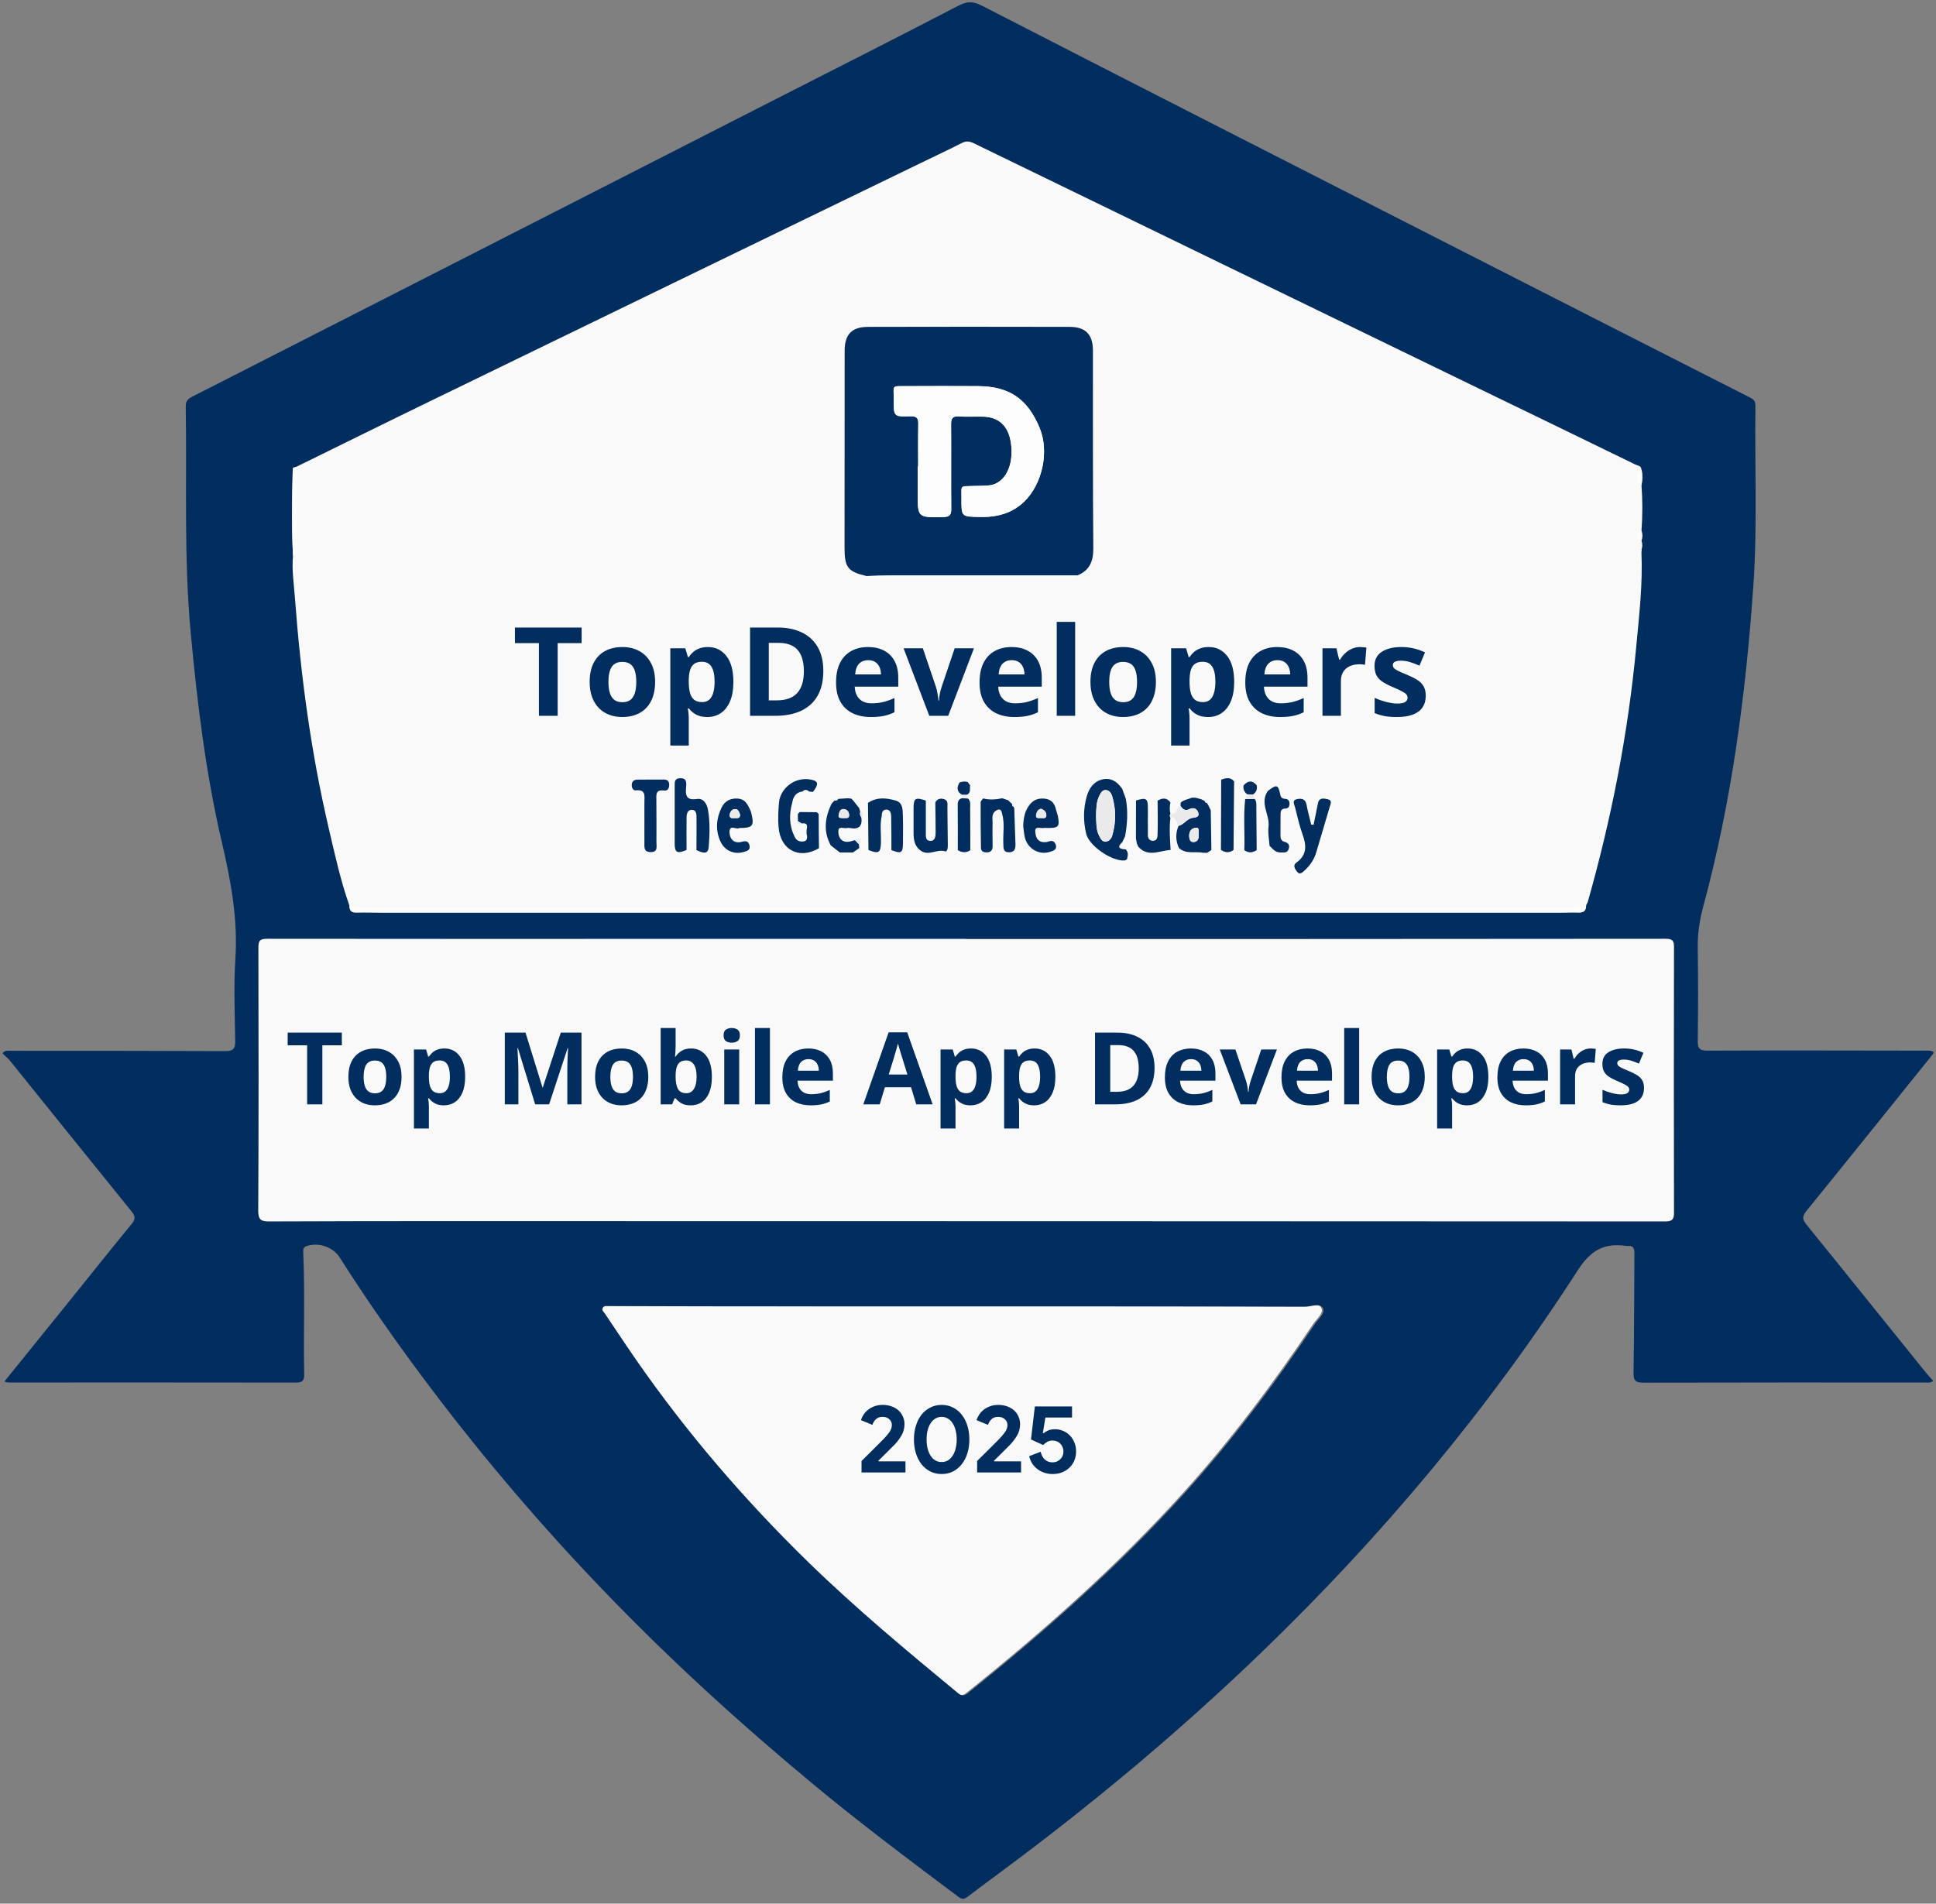
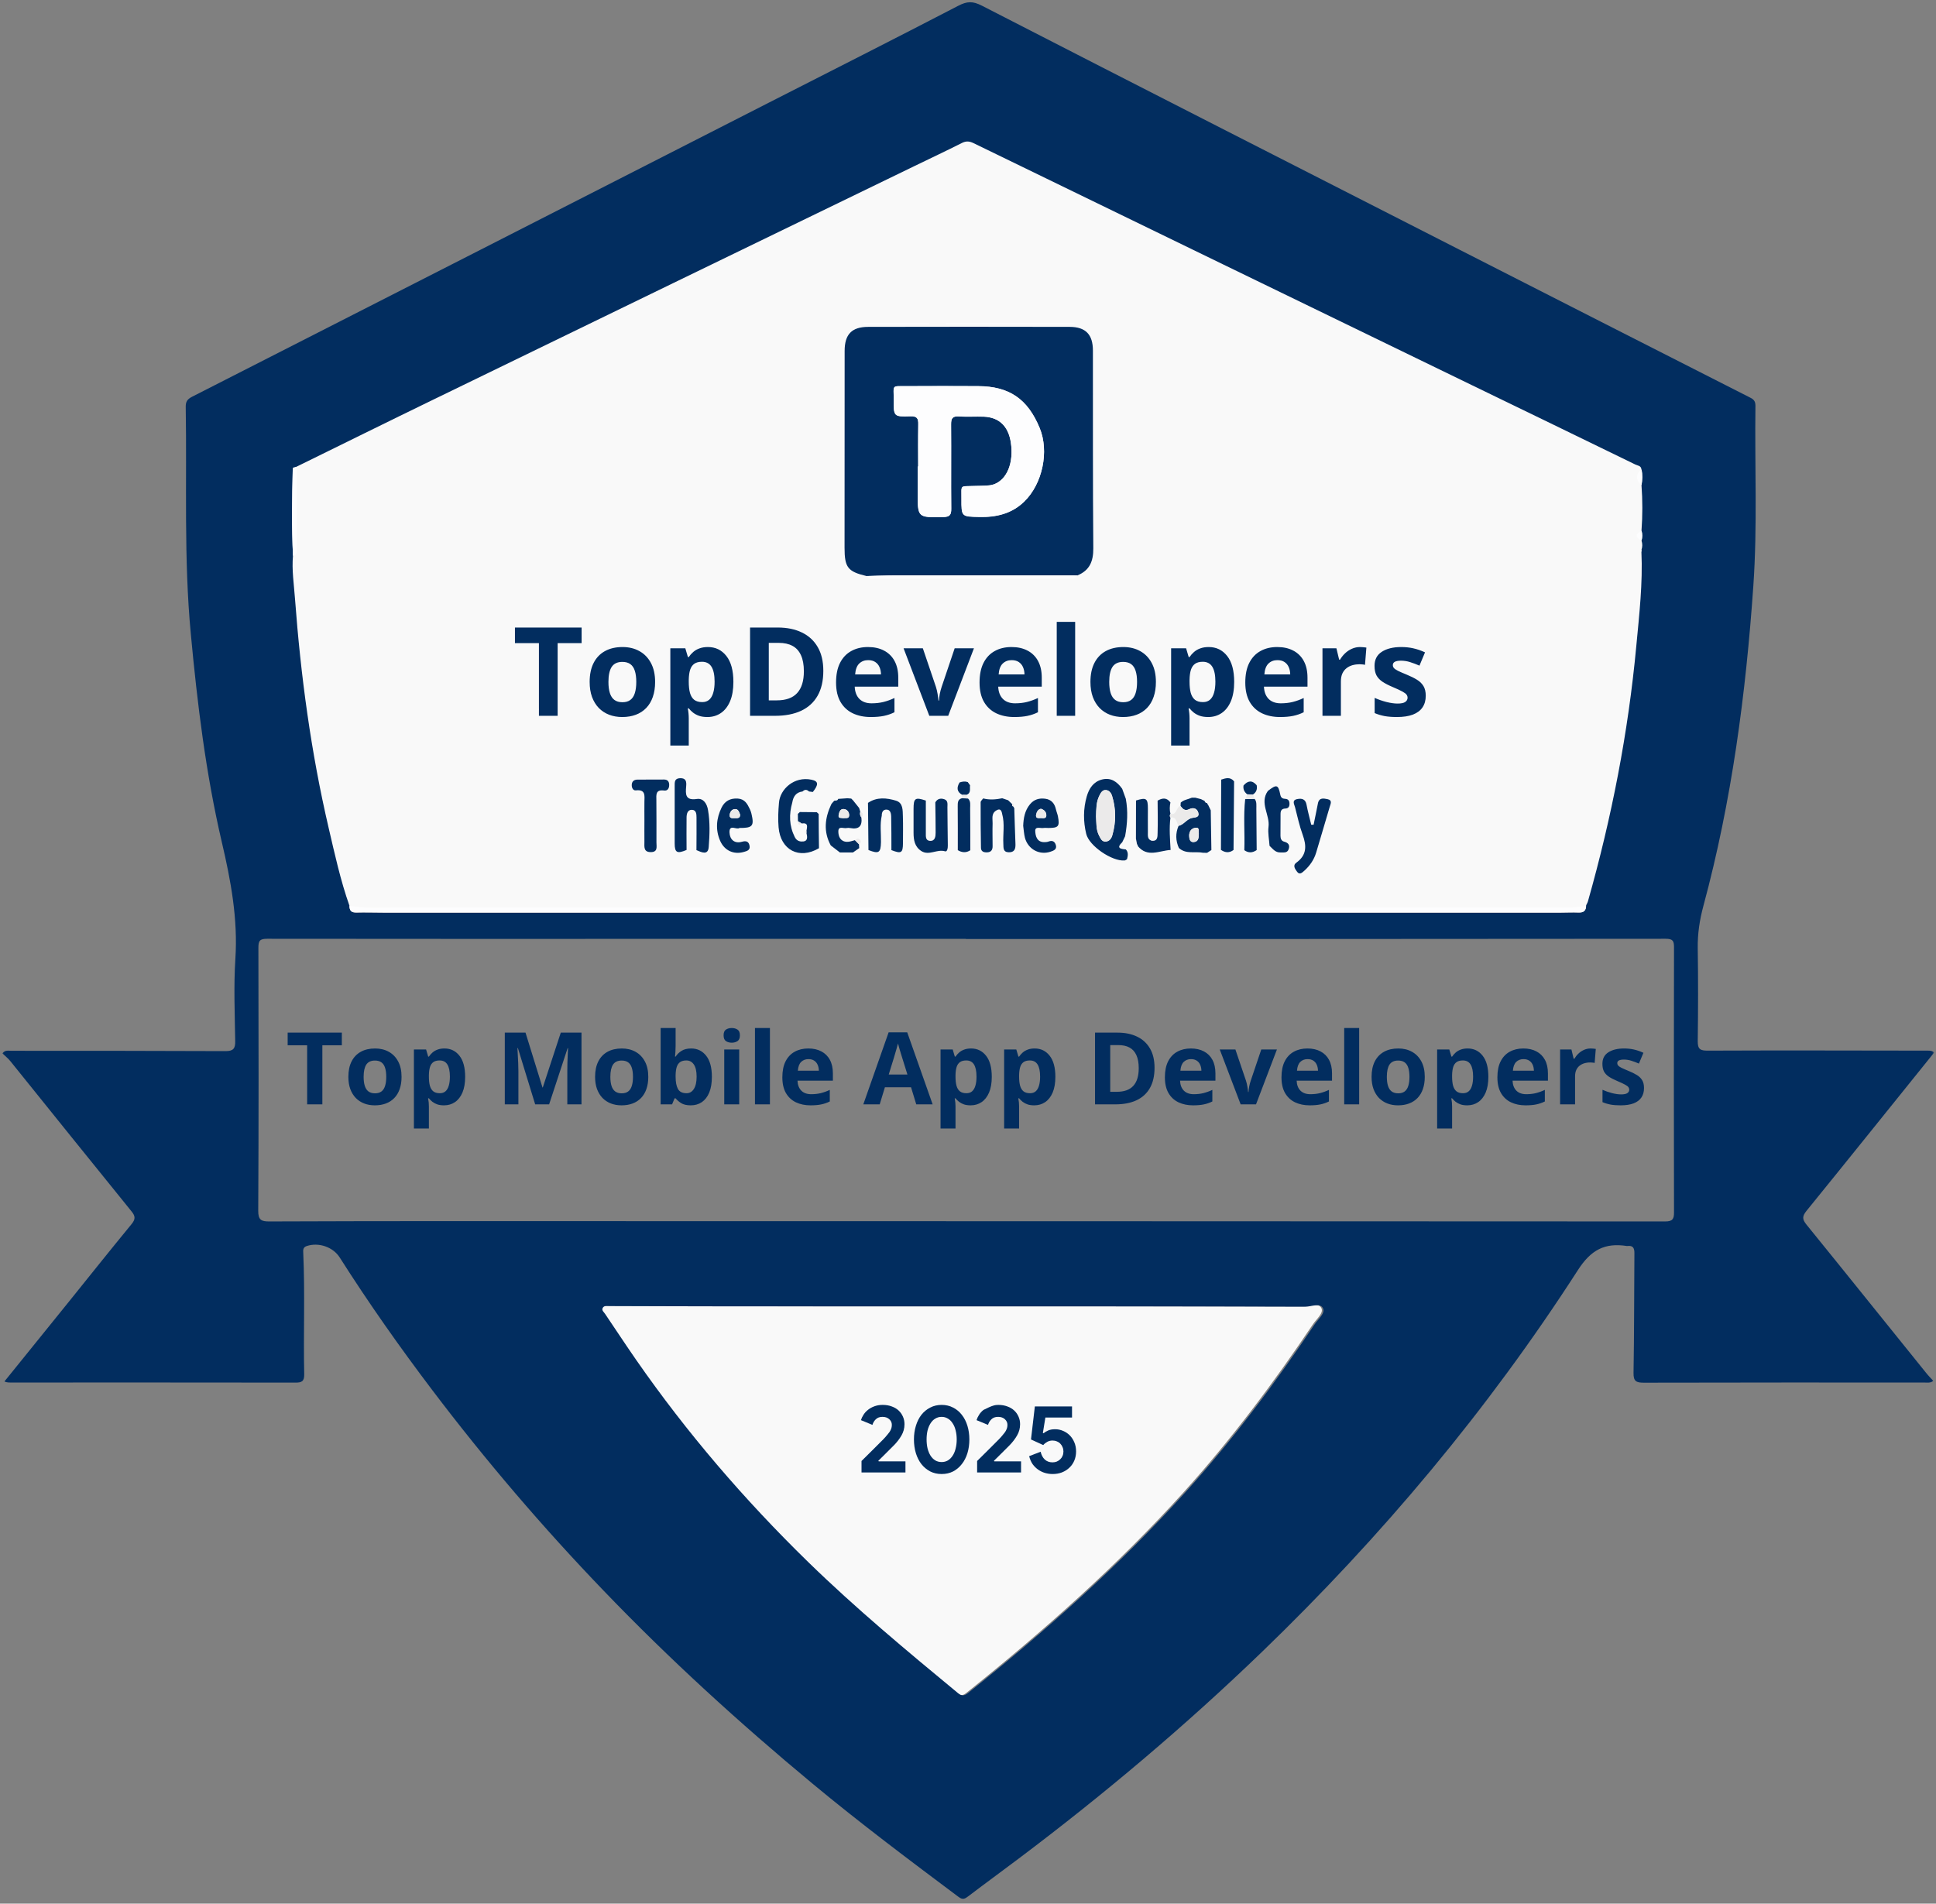
<svg xmlns="http://www.w3.org/2000/svg" width="784" height="771" viewBox="0 0 784 771" fill="none">
  <rect x="0" y="0" width="784" height="771" fill="#808080" stroke="none" />
  <g clip-path="url(#clip0_1126_1050)">
    <g clip-path="url(#clip1_1126_1050)">
      <g clip-path="url(#clip2_1126_1050)">
        <mask id="mask0_1126_1050" style="mask-type:luminance" maskUnits="userSpaceOnUse" x="0" y="-1" width="784" height="772">
          <path d="M783.284 -0.006H0.656V770.099H783.284V-0.006Z" fill="white" />
        </mask>
        <g mask="url(#mask0_1126_1050)">
          <path d="M108.811 188.388L391.29 53.221L672.156 188.388V369.402H103.969L108.811 188.388Z" fill="#F9F9F9" />
-           <path d="M681.545 377.223H100.836V497.747H681.545V377.223Z" fill="#F9F9F9" />
          <path d="M389.796 529.092C435.871 529.092 481.914 529.059 527.989 529.156C530.442 529.156 533.959 527.445 535.12 529.834C536.088 531.801 533.12 534.221 531.731 536.287C515.76 560.098 498.628 583.007 479.397 604.302C452.52 634.084 422.641 660.575 391.377 685.612C389.924 686.774 388.86 686.968 387.343 685.709C366.531 668.576 345.817 651.346 326.522 632.47C300.773 607.336 277.446 580.2 256.924 550.645C252.665 544.514 248.567 538.255 244.374 532.059C243.889 531.317 242.922 530.673 243.405 529.704C243.955 528.606 245.18 528.898 246.18 528.898C262.83 528.962 279.478 529.026 296.128 529.026C327.328 529.123 358.561 529.092 389.796 529.092Z" fill="#F9F9F9" />
          <path d="M783.283 426.261C766.021 447.685 748.855 469.11 731.561 490.406C729.852 492.534 729.755 493.762 731.497 495.923C747.694 515.863 763.73 535.9 779.863 555.872C780.799 557.067 781.863 558.131 782.896 559.261C781.766 560.228 780.411 559.937 779.154 559.937C741.337 559.937 703.522 559.906 665.707 560.003C662.641 560.003 661.448 559.487 661.513 556.034C661.802 539.901 661.738 523.767 661.868 507.667C661.899 505.636 661.415 504.377 659.126 504.635H658.737C649.897 503.28 644.282 506.183 639.023 514.346C602.564 570.972 559.521 622.275 511.057 669.028C480.018 698.971 447.107 726.72 412.646 752.661C405.839 757.792 398.966 762.793 392.19 767.955C390.803 769.019 389.9 769.569 388.222 768.31C368.185 753.306 348.18 738.303 328.918 722.3C299.427 697.81 271.13 672.028 244.543 644.345C219.774 618.591 196.546 591.396 174.978 562.907C161.814 545.515 149.261 527.704 137.583 509.314C134.872 505.022 129.032 503.053 124.192 504.667C122.675 505.183 122.739 506.28 122.804 507.442C123.547 523.833 122.836 540.192 123.192 556.583C123.256 559.454 122.19 560.003 119.61 559.97C81.407 559.906 43.204 559.937 5.002 559.937C3.841 559.937 2.68 560.003 1.809 559.487C10.326 548.935 18.908 538.32 27.459 527.737C36.041 517.088 44.56 506.377 53.239 495.826C54.853 493.859 54.917 492.631 53.272 490.631C36.849 470.4 20.555 450.074 4.196 429.779C3.26 428.617 2.068 427.681 0.969 426.617C2.099 425.164 3.453 425.584 4.647 425.584C33.557 425.584 62.468 425.584 91.378 425.712C94.475 425.712 95.314 424.681 95.249 421.68C95.087 410.581 94.604 399.449 95.314 388.381C96.379 372.152 93.475 356.6 89.797 340.95C83.344 313.267 79.923 285.099 77.278 256.802C74.373 226.15 75.728 195.432 75.212 164.779C75.181 162.651 75.89 161.65 77.795 160.682C155.618 121.06 233.409 81.34 311.202 41.653C336.821 28.586 362.505 15.615 388.027 2.354C391.641 0.482 393.899 0.387 397.675 2.323C462.141 35.459 526.769 68.338 591.333 101.282C630.536 121.254 669.707 141.227 708.941 161.134C710.522 161.94 710.878 162.876 710.878 164.426C710.555 188.657 711.717 212.953 710.039 237.152C707.005 280.968 701.295 324.398 689.808 366.893C688.291 372.506 687.421 378.185 687.518 384.09C687.71 396.609 687.679 409.128 687.518 421.647C687.485 424.97 688.518 425.551 691.711 425.52C721.396 425.39 751.048 425.487 780.733 425.52C781.604 425.52 782.475 425.584 783.282 426.261H783.283ZM118.546 190.205C118.255 201.821 118.092 213.437 118.642 225.053C118.125 230.86 119.03 236.603 119.449 242.347C121.772 273.644 125.934 304.619 133.065 335.207C135.549 345.854 137.872 356.536 141.518 366.86C141.486 368.763 142.293 369.667 144.326 369.602C147.94 369.505 151.521 369.635 155.134 369.635H632.15C634.474 369.635 636.797 369.505 639.12 369.602C641.217 369.699 642.282 368.86 642.282 366.732C642.54 366.149 642.895 365.634 643.057 365.021C652.672 331.11 659.382 296.651 662.641 261.576C663.835 248.896 665.288 236.249 664.707 223.472C664.707 223.213 664.739 222.922 664.739 222.664C665.158 221.464 665.158 220.155 664.739 218.954C665.094 217.633 665.094 216.242 664.739 214.921C665.191 208.788 665.191 202.63 664.739 196.498C665.061 194.367 665.191 192.27 664.707 190.141C664.61 188.56 663.126 188.592 662.19 188.108C640.153 177.364 618.114 166.684 596.077 156.004C528.804 123.35 461.529 90.697 394.256 57.98C392.578 57.174 391.287 57.044 389.578 57.883C383.124 61.142 376.606 64.207 370.089 67.369C305.229 98.817 240.387 130.298 175.559 161.812C157.006 170.813 138.517 179.976 120.03 189.044C119.805 189.108 119.578 189.205 119.352 189.269C118.739 189.269 118.48 189.592 118.546 190.205ZM391.159 380.315V380.251H280.454C223.022 380.251 165.621 380.315 108.189 380.218C105.187 380.218 104.639 381.024 104.639 383.863C104.736 419.356 104.767 454.849 104.575 490.309C104.543 494.084 105.767 494.729 109.123 494.698C135.452 494.568 161.782 494.568 188.111 494.568C350.18 494.6 512.251 494.6 674.323 494.698C677.355 494.698 677.935 493.697 677.904 490.922C677.807 455.172 677.838 419.421 677.904 383.702C677.904 381.154 677.516 380.218 674.548 380.218C580.074 380.315 485.633 380.315 391.159 380.315ZM390.448 529.092H296.782C280.132 529.092 263.482 528.995 246.834 528.963C245.801 528.963 244.607 528.673 244.059 529.77C243.575 530.738 244.543 531.382 245.026 532.124C249.221 538.32 253.319 544.579 257.578 550.71C278.099 580.265 301.427 607.401 327.176 632.535C346.502 651.38 367.217 668.608 387.997 685.774C389.512 687 390.545 686.839 392.029 685.677C423.295 660.64 453.172 634.149 480.049 604.367C499.28 583.072 516.413 560.164 532.385 536.352C533.772 534.287 536.741 531.868 535.773 529.899C534.611 527.512 531.094 529.221 528.643 529.221C482.566 529.06 436.492 529.092 390.448 529.092Z" fill="#022D5F" />
          <path d="M141.548 366.868C147.809 367.997 154.132 367.546 160.423 367.546C316.816 367.577 473.239 367.577 629.632 367.546C633.858 367.546 638.117 367.836 642.312 366.738C642.312 368.869 641.248 369.708 639.15 369.611C636.827 369.513 634.503 369.643 632.18 369.643H155.164C151.551 369.643 147.937 369.513 144.356 369.611C142.323 369.675 141.516 368.772 141.548 366.868Z" fill="#FDFDFE" />
          <path d="M130.542 447.279H124.381V423.353H116.492V418.227H138.431V423.353H130.542V447.279ZM162.614 436.132C162.614 437.985 162.362 439.628 161.86 441.059C161.368 442.49 160.646 443.701 159.693 444.695C158.737 445.686 157.568 446.447 156.275 446.921C154.95 447.425 153.454 447.675 151.784 447.675C150.22 447.675 148.783 447.425 147.472 446.921C146.194 446.429 145.036 445.67 144.075 444.695C143.12 443.701 142.378 442.49 141.848 441.059C141.331 439.628 141.073 437.985 141.073 436.132C141.073 433.666 141.511 431.58 142.385 429.871C143.26 428.163 144.504 426.864 146.121 425.976C147.736 425.089 149.665 424.646 151.903 424.646C153.983 424.646 155.824 425.089 157.428 425.976C159.044 426.864 160.308 428.163 161.222 429.871C162.151 431.58 162.614 433.666 162.614 436.132ZM147.253 436.132C147.253 437.587 147.412 438.813 147.73 439.807C148.048 440.801 148.544 441.549 149.22 442.053C149.896 442.555 150.778 442.807 151.864 442.807C152.936 442.807 153.805 442.555 154.467 442.053C155.143 441.549 155.633 440.801 155.937 439.807C156.256 438.813 156.414 437.587 156.414 436.132C156.414 434.66 156.256 433.441 155.937 432.475C155.633 431.494 155.143 430.76 154.465 430.268C153.792 429.778 152.911 429.534 151.823 429.534C150.22 429.534 149.056 430.084 148.326 431.182C147.611 432.283 147.253 433.932 147.253 436.132ZM179.982 424.646C182.485 424.646 184.506 425.619 186.043 427.567C187.592 429.514 188.367 432.369 188.367 436.132C188.367 438.649 188.002 440.768 187.275 442.49C186.545 444.199 185.539 445.49 184.254 446.365C182.969 447.239 181.493 447.675 179.822 447.675C178.75 447.675 177.828 447.544 177.061 447.279C176.354 447.034 175.69 446.678 175.094 446.226C174.576 445.813 174.103 445.346 173.682 444.834H173.364C173.471 445.365 173.55 445.908 173.604 446.464C173.655 447.021 173.682 447.564 173.682 448.093V457.056H167.621V425.062H172.55L173.405 427.944H173.682C174.079 427.347 174.563 426.798 175.133 426.294C175.703 425.792 176.385 425.394 177.18 425.103C177.988 424.798 178.922 424.646 179.982 424.646ZM178.035 429.493C176.974 429.493 176.133 429.713 175.51 430.149C174.887 430.588 174.43 431.242 174.139 432.117C173.862 432.992 173.709 434.097 173.682 435.435V436.091C173.682 437.522 173.815 438.735 174.079 439.727C174.358 440.721 174.815 441.477 175.451 441.994C176.1 442.51 176.988 442.768 178.113 442.768C179.041 442.768 179.802 442.51 180.398 441.994C180.995 441.477 181.439 440.721 181.73 439.727C182.036 438.721 182.187 437.495 182.187 436.052C182.187 433.879 181.849 432.242 181.173 431.143C180.499 430.044 179.451 429.493 178.035 429.493ZM216.723 447.279L209.73 424.486H209.55L209.67 426.95C209.736 428.036 209.795 429.196 209.849 430.428C209.902 431.66 209.929 432.773 209.929 433.767V447.279H204.424V418.227H212.809L219.685 440.442H219.804L227.096 418.227H235.483V447.279H229.74V433.527C229.74 432.613 229.752 431.561 229.779 430.368C229.82 429.176 229.865 428.044 229.918 426.97L230.037 424.525H229.859L222.368 447.279H216.723ZM262.527 436.132C262.527 437.985 262.275 439.628 261.773 441.059C261.281 442.49 260.56 443.701 259.607 444.695C258.65 445.686 257.481 446.447 256.188 446.921C254.864 447.425 253.367 447.675 251.697 447.675C250.134 447.675 248.697 447.425 247.385 446.921C246.106 446.429 244.948 445.67 243.987 444.695C243.034 443.701 242.292 442.49 241.761 441.059C241.245 439.628 240.986 437.985 240.986 436.132C240.986 433.666 241.425 431.58 242.298 429.871C243.173 428.163 244.417 426.864 246.034 425.976C247.65 425.089 249.578 424.646 251.816 424.646C253.897 424.646 255.737 425.089 257.342 425.976C258.957 426.864 260.222 428.163 261.136 429.871C262.064 431.58 262.527 433.666 262.527 436.132ZM247.167 436.132C247.167 437.587 247.326 438.813 247.643 439.807C247.961 440.801 248.459 441.549 249.133 442.053C249.81 442.555 250.691 442.807 251.777 442.807C252.849 442.807 253.718 442.555 254.38 442.053C255.056 441.549 255.546 440.801 255.85 439.807C256.169 438.813 256.327 437.587 256.327 436.132C256.327 434.66 256.169 433.441 255.85 432.475C255.546 431.494 255.056 430.76 254.38 430.268C253.704 429.778 252.824 429.534 251.736 429.534C250.134 429.534 248.969 430.084 248.24 431.182C247.524 432.283 247.167 433.932 247.167 436.132ZM273.595 416.359V423.552C273.595 424.388 273.569 425.216 273.517 426.036C273.476 426.858 273.423 427.493 273.357 427.944H273.595C274.207 427.002 275.023 426.208 275.981 425.619C276.987 424.97 278.293 424.646 279.895 424.646C282.386 424.646 284.406 425.619 285.956 427.567C287.506 429.514 288.28 432.369 288.28 436.132C288.28 438.661 287.924 440.787 287.208 442.51C286.493 444.218 285.493 445.511 284.208 446.384C282.923 447.245 281.432 447.675 279.736 447.675C278.106 447.675 276.821 447.384 275.881 446.802C274.94 446.218 274.179 445.564 273.595 444.834H273.179L272.165 447.279H267.535V416.359H273.595ZM277.948 429.493C276.889 429.493 276.046 429.713 275.423 430.149C274.802 430.588 274.345 431.242 274.052 432.117C273.775 432.992 273.622 434.097 273.595 435.435V436.091C273.595 438.251 273.913 439.907 274.55 441.059C275.186 442.199 276.345 442.768 278.026 442.768C279.272 442.768 280.26 442.192 280.988 441.039C281.73 439.887 282.101 438.224 282.101 436.052C282.101 433.879 281.73 432.242 280.988 431.143C280.246 430.044 279.233 429.493 277.948 429.493ZM299.348 425.062V447.279H293.288V425.062H299.348ZM296.329 416.359C297.229 416.359 298.004 416.571 298.653 416.995C299.303 417.405 299.627 418.18 299.627 419.319C299.627 420.446 299.303 421.227 298.653 421.664C298.004 422.088 297.229 422.301 296.329 422.301C295.415 422.301 294.632 422.088 293.984 421.664C293.347 421.227 293.029 420.446 293.029 419.319C293.029 418.18 293.347 417.405 293.984 416.995C294.632 416.571 295.415 416.359 296.329 416.359ZM311.789 447.279H305.728V416.359H311.789V447.279ZM327.327 424.646C329.381 424.646 331.15 425.043 332.634 425.837C334.099 426.602 335.298 427.794 336.071 429.256C336.88 430.752 337.284 432.58 337.284 434.74V437.681H322.956C323.023 439.391 323.533 440.735 324.486 441.715C325.454 442.682 326.792 443.166 328.5 443.166C329.918 443.166 331.217 443.02 332.396 442.728C333.648 442.41 334.866 441.972 336.032 441.416V446.107C334.933 446.65 333.779 447.046 332.574 447.298C331.381 447.55 329.932 447.675 328.223 447.675C325.997 447.675 324.023 447.265 322.301 446.444C320.592 445.623 319.247 444.371 318.266 442.689C317.3 441.006 316.817 438.887 316.817 436.329C316.817 433.734 317.253 431.574 318.128 429.852C319.016 428.116 320.248 426.818 321.824 425.957C323.4 425.083 325.235 424.646 327.327 424.646ZM327.368 428.957C326.189 428.957 325.208 429.335 324.427 430.09C323.658 430.846 323.215 432.031 323.095 433.648H331.6C331.586 432.746 331.422 431.945 331.104 431.242C330.816 430.559 330.331 429.979 329.713 429.573C329.104 429.163 328.321 428.957 327.368 428.957ZM371.045 447.279L368.938 440.364H358.348L356.241 447.279H349.604L359.858 418.108H367.388L377.682 447.279H371.045ZM367.468 435.197L365.361 428.44C365.189 427.862 365.011 427.286 364.826 426.712C364.613 425.997 364.394 425.275 364.17 424.546C363.986 423.907 363.812 423.264 363.652 422.619C363.521 423.162 363.334 423.837 363.097 424.646C362.737 425.914 362.366 427.178 361.984 428.44L359.897 435.197H367.468ZM393.242 424.646C395.745 424.646 397.765 425.619 399.302 427.567C400.852 429.514 401.627 432.369 401.627 436.132C401.627 438.649 401.262 440.768 400.534 442.49C399.806 444.199 398.798 445.49 397.513 446.365C396.228 447.239 394.752 447.675 393.082 447.675C392.01 447.675 391.088 447.544 390.321 447.279C389.614 447.034 388.95 446.678 388.353 446.226C387.835 445.813 387.363 445.346 386.942 444.834H386.624C386.73 445.365 386.81 445.908 386.863 446.464C386.915 447.021 386.942 447.564 386.942 448.093V457.056H380.881V425.062H385.81L386.665 427.944H386.942C387.339 427.347 387.823 426.798 388.393 426.294C388.962 425.792 389.645 425.394 390.44 425.103C391.248 424.798 392.182 424.646 393.242 424.646ZM391.295 429.493C390.235 429.493 389.393 429.713 388.77 430.149C388.148 430.588 387.691 431.242 387.399 432.117C387.122 432.992 386.968 434.097 386.942 435.435V436.091C386.942 437.522 387.075 438.735 387.339 439.727C387.618 440.721 388.075 441.477 388.71 441.994C389.36 442.51 390.247 442.768 391.373 442.768C392.301 442.768 393.063 442.51 393.658 441.994C394.254 441.477 394.699 440.721 394.99 439.727C395.295 438.721 395.447 437.495 395.447 436.052C395.447 433.879 395.109 432.242 394.434 431.143C393.758 430.044 392.711 429.493 391.295 429.493ZM418.995 424.646C421.499 424.646 423.518 425.619 425.056 427.567C426.605 429.514 427.38 432.369 427.38 436.132C427.38 438.649 427.017 440.768 426.287 442.49C425.56 444.199 424.552 445.49 423.266 446.365C421.981 447.239 420.505 447.675 418.835 447.675C417.763 447.675 416.843 447.544 416.074 447.279C415.367 447.034 414.703 446.678 414.107 446.226C413.589 445.813 413.116 445.346 412.696 444.834H412.377C412.587 445.908 412.695 446.999 412.696 448.093V457.056H406.634V425.062H411.563L412.418 427.944H412.696C413.092 427.347 413.576 426.798 414.146 426.294C414.715 425.792 415.398 425.394 416.193 425.103C417.001 424.798 417.935 424.646 418.995 424.646ZM417.048 429.493C415.988 429.493 415.146 429.713 414.523 430.149C413.902 430.588 413.444 431.242 413.153 432.117C412.875 432.992 412.721 434.097 412.696 435.435V436.091C412.696 437.522 412.828 438.735 413.092 439.727C413.371 440.721 413.828 441.477 414.463 441.994C415.113 442.51 416.001 442.768 417.128 442.768C418.054 442.768 418.816 442.51 419.413 441.994C420.008 441.477 420.452 440.721 420.743 439.727C421.048 438.721 421.2 437.495 421.2 436.052C421.2 433.879 420.862 432.242 420.188 431.143C419.511 430.044 418.464 429.493 417.048 429.493ZM467.541 432.475C467.541 435.747 466.912 438.483 465.654 440.682C464.408 442.867 462.6 444.517 460.228 445.63C457.857 446.728 455.002 447.279 451.663 447.279H443.436V418.227H452.557C455.605 418.227 458.247 418.77 460.487 419.856C462.725 420.93 464.461 422.525 465.693 424.646C466.925 426.751 467.541 429.362 467.541 432.475ZM461.142 432.633C461.142 430.487 460.825 428.725 460.188 427.347C459.566 425.958 458.638 424.931 457.406 424.267C456.187 423.605 454.676 423.275 452.875 423.275H449.597V442.192H452.239C455.246 442.192 457.48 441.391 458.937 439.787C460.407 438.184 461.142 435.8 461.142 432.633ZM482.245 424.646C484.299 424.646 486.068 425.043 487.551 425.837C489.017 426.602 490.216 427.794 490.989 429.256C491.796 430.752 492.2 432.58 492.2 434.74V437.681H477.874C477.939 439.391 478.45 440.735 479.404 441.715C480.372 442.682 481.708 443.166 483.418 443.166C484.836 443.166 486.133 443.02 487.312 442.728C488.564 442.41 489.784 441.972 490.95 441.416V446.107C489.849 446.65 488.697 447.046 487.492 447.298C486.299 447.55 484.848 447.675 483.139 447.675C480.915 447.675 478.939 447.265 477.218 446.444C475.508 445.623 474.164 444.371 473.184 442.689C472.217 441.006 471.733 438.887 471.733 436.329C471.733 433.734 472.171 431.574 473.045 429.852C473.932 428.116 475.164 426.818 476.742 425.957C478.318 425.083 480.153 424.646 482.245 424.646ZM482.286 428.957C481.106 428.957 480.126 429.335 479.345 430.09C478.576 430.846 478.132 432.031 478.013 433.648H486.518C486.504 432.746 486.338 431.945 486.021 431.242C485.733 430.559 485.249 429.979 484.631 429.573C484.02 429.163 483.239 428.957 482.286 428.957ZM502.415 447.279L493.95 425.062H500.288L504.581 437.72C504.819 438.462 505.004 439.243 505.137 440.065C505.283 440.887 505.383 441.623 505.436 442.271H505.594C505.635 441.569 505.727 440.821 505.873 440.026C506.031 439.231 506.237 438.462 506.488 437.72L510.761 425.062H517.1L508.634 447.279H502.415ZM529.46 424.646C531.513 424.646 533.282 425.043 534.766 425.837C536.231 426.602 537.43 427.794 538.203 429.256C539.011 430.752 539.416 432.58 539.416 434.74V437.681H525.088C525.155 439.391 525.664 440.735 526.619 441.715C527.586 442.682 528.923 443.166 530.632 443.166C532.05 443.166 533.348 443.02 534.528 442.728C535.78 442.41 536.998 441.972 538.164 441.416V446.107C537.064 446.65 535.912 447.046 534.706 447.298C533.514 447.55 532.063 447.675 530.353 447.675C528.129 447.675 526.155 447.265 524.432 446.444C522.723 445.623 521.378 444.371 520.398 442.689C519.431 441.006 518.947 438.887 518.947 436.329C518.947 433.734 519.386 431.574 520.259 429.852C521.147 428.116 522.378 426.818 523.956 425.957C525.532 425.083 527.367 424.646 529.46 424.646ZM529.5 428.957C528.32 428.957 527.34 429.335 526.559 430.09C525.791 430.846 525.346 432.031 525.227 433.648H533.733C533.719 432.746 533.553 431.945 533.235 431.242C532.947 430.559 532.463 429.979 531.845 429.573C531.235 429.163 530.454 428.957 529.5 428.957ZM550.404 447.279H544.344V416.359H550.404V447.279ZM576.973 436.132C576.973 437.985 576.721 439.628 576.217 441.059C575.727 442.49 575.005 443.701 574.051 444.695C573.111 445.675 571.972 446.417 570.634 446.921C569.309 447.425 567.811 447.675 566.143 447.675C564.579 447.675 563.142 447.425 561.831 446.921C560.552 446.429 559.394 445.672 558.432 444.695C557.479 443.701 556.737 442.49 556.207 441.059C555.69 439.628 555.432 437.985 555.432 436.132C555.432 433.666 555.869 431.58 556.744 429.871C557.617 428.163 558.863 426.864 560.48 425.976C562.095 425.089 564.024 424.646 566.262 424.646C568.342 424.646 570.183 425.089 571.786 425.976C573.403 426.864 574.667 428.163 575.581 429.871C576.508 431.58 576.973 433.666 576.973 436.132ZM561.612 436.132C561.612 437.587 561.771 438.813 562.089 439.807C562.407 440.801 562.903 441.549 563.579 442.053C564.255 442.555 565.136 442.807 566.223 442.807C567.295 442.807 568.162 442.555 568.826 442.053C569.5 441.549 569.99 440.801 570.296 439.807C570.613 438.813 570.773 437.587 570.773 436.132C570.773 434.66 570.613 433.441 570.296 432.475C569.99 431.494 569.5 430.76 568.826 430.268C568.15 429.778 567.268 429.534 566.182 429.534C564.579 429.534 563.413 430.084 562.685 431.182C561.97 432.283 561.612 433.932 561.612 436.132ZM594.339 424.646C596.844 424.646 598.865 425.619 600.4 427.567C601.951 429.514 602.726 432.369 602.726 436.132C602.726 438.649 602.361 440.768 601.634 442.49C600.904 444.199 599.898 445.49 598.613 446.365C597.328 447.239 595.85 447.675 594.181 447.675C593.108 447.675 592.187 447.544 591.419 447.279C590.711 447.034 590.048 446.678 589.451 446.226C588.933 445.813 588.46 445.346 588.041 444.834H587.723C587.933 445.908 588.039 446.999 588.041 448.093V457.056H581.98V425.062H586.908L587.762 427.944H588.041C588.438 427.347 588.922 426.798 589.492 426.294C590.062 425.792 590.744 425.394 591.538 425.103C592.347 424.798 593.28 424.646 594.339 424.646ZM592.392 429.493C591.333 429.493 590.492 429.713 589.869 430.149C589.246 430.588 588.789 431.242 588.498 432.117C588.219 432.992 588.067 434.097 588.041 435.435V436.091C588.041 437.522 588.174 438.735 588.438 439.727C588.717 440.721 589.174 441.477 589.81 441.994C590.459 442.51 591.347 442.768 592.472 442.768C593.399 442.768 594.161 442.51 594.757 441.994C595.354 441.477 595.797 440.721 596.089 439.727C596.393 438.721 596.546 437.495 596.546 436.052C596.546 433.879 596.208 432.242 595.532 431.143C594.856 430.044 593.81 429.493 592.392 429.493ZM616.895 424.646C618.947 424.646 620.716 425.043 622.199 425.837C623.683 426.62 624.829 427.759 625.638 429.256C626.446 430.752 626.85 432.58 626.85 434.74V437.681H612.523C612.589 439.391 613.099 440.735 614.052 441.715C615.02 442.682 616.358 443.166 618.067 443.166C619.484 443.166 620.783 443.02 621.961 442.728C623.214 442.41 624.431 441.972 625.598 441.416V446.107C624.499 446.65 623.345 447.046 622.14 447.298C620.947 447.55 619.498 447.675 617.789 447.675C615.563 447.675 613.589 447.265 611.867 446.444C610.158 445.623 608.813 444.371 607.833 442.689C606.866 441.006 606.383 438.887 606.383 436.329C606.383 433.734 606.819 431.574 607.694 429.852C608.582 428.116 609.814 426.818 611.39 425.957C612.966 425.083 614.8 424.646 616.895 424.646ZM616.934 428.957C615.755 428.957 614.774 429.335 613.993 430.09C613.224 430.846 612.781 432.031 612.661 433.648H621.166C621.154 432.746 620.988 431.945 620.67 431.242C620.382 430.559 619.897 429.979 619.279 429.573C618.67 429.163 617.887 428.957 616.934 428.957ZM644.177 424.646C644.482 424.646 644.833 424.665 645.231 424.705C645.641 424.732 645.973 424.771 646.225 424.824L645.767 430.508C645.489 430.428 645.202 430.381 644.913 430.368C643.834 430.239 642.74 430.318 641.693 430.606C640.979 430.799 640.311 431.129 639.726 431.58C639.143 432.018 638.68 432.6 638.336 433.328C638.004 434.044 637.838 434.925 637.838 435.972V447.279H631.777V425.062H636.368L637.262 428.798H637.561C638.004 428.036 638.552 427.34 639.19 426.732C639.845 426.102 640.604 425.59 641.435 425.222C642.297 424.834 643.232 424.638 644.177 424.646ZM665.757 440.682C665.757 442.192 665.4 443.47 664.685 444.517C663.982 445.55 662.929 446.339 661.525 446.882C660.121 447.411 658.372 447.675 656.28 447.675C654.729 447.675 653.398 447.577 652.285 447.378C651.139 447.167 650.02 446.833 648.946 446.384V441.377C650.152 441.92 651.443 442.371 652.822 442.728C654.212 443.072 655.431 443.244 656.478 443.244C657.657 443.244 658.498 443.072 659.002 442.728C659.518 442.371 659.776 441.907 659.776 441.338C659.776 440.967 659.67 440.635 659.459 440.344C659.26 440.039 658.823 439.7 658.147 439.329C657.471 438.946 656.411 438.45 654.968 437.839C653.577 437.257 652.431 436.667 651.531 436.071C650.642 435.476 649.98 434.773 649.543 433.965C649.119 433.144 648.907 432.104 648.907 430.846C648.907 428.792 649.703 427.249 651.291 426.216C652.894 425.169 655.034 424.646 657.71 424.646C659.088 424.646 660.399 424.784 661.644 425.062C662.902 425.341 664.195 425.784 665.519 426.394L663.691 430.766C662.674 430.318 661.631 429.927 660.572 429.594C659.614 429.29 658.615 429.137 657.61 429.137C656.723 429.137 656.054 429.255 655.604 429.493C655.153 429.733 654.927 430.096 654.927 430.588C654.927 430.944 655.04 431.262 655.265 431.541C655.505 431.819 655.954 432.131 656.618 432.475C657.292 432.805 658.28 433.236 659.578 433.767C660.836 434.283 661.929 434.826 662.857 435.396C663.784 435.952 664.499 436.648 665.003 437.482C665.507 438.304 665.757 439.37 665.757 440.682Z" fill="#022D5F" />
          <path d="M120.101 189.076C120.133 200.078 120.165 211.081 120.165 222.083C120.165 223.31 120.552 224.794 118.649 225.083C118.101 213.468 118.293 201.853 118.552 190.238C118.843 189.946 119.1 189.624 119.391 189.333C119.618 189.237 119.843 189.14 120.101 189.076ZM664.778 196.497C662.326 194.592 662.294 192.077 664.746 190.141C665.231 192.269 665.101 194.367 664.778 196.497ZM664.778 218.954C662.165 217.598 662.197 216.276 664.778 214.92C665.134 216.241 665.134 217.633 664.778 218.954ZM664.714 223.471C663.972 223.149 664.231 222.922 664.746 222.663C664.746 222.922 664.746 223.213 664.714 223.471Z" fill="#FDFDFE" />
          <path d="M119.38 189.311C119.089 189.6 118.832 189.924 118.541 190.214C118.477 189.6 118.733 189.278 119.38 189.311Z" fill="#EBEAEA" />
          <path d="M350.948 233.315C343.302 231.508 342.011 229.83 342.011 221.861C342.044 195.274 342.044 168.719 342.044 142.132C342.044 135.453 344.883 132.388 351.595 132.388C378.794 132.324 406.026 132.324 433.226 132.388C439.679 132.419 442.583 135.518 442.583 141.97C442.616 168.655 442.519 195.371 442.744 222.055C442.777 227.346 441.26 231.024 436.292 233.057C410.93 233.057 385.537 233.024 360.177 233.057C357.112 233.088 354.046 233.25 350.948 233.315ZM371.824 188.95H371.632V199.404C371.599 209.697 371.599 209.6 382.02 209.373C384.601 209.309 385.248 208.47 385.215 205.986C385.087 194.629 385.248 183.271 385.151 171.914C385.118 169.397 385.731 168.429 388.377 168.622C391.7 168.849 395.088 168.558 398.444 168.719C404.64 168.977 408.349 172.623 409.35 179.173C410.577 187.336 407.866 194.145 402.542 196.112C401.606 196.468 400.542 196.565 399.509 196.662C397.831 196.757 396.153 196.726 394.475 196.79C388.571 197.048 389.377 196.081 389.346 201.985C389.313 209.309 389.346 209.181 396.605 209.342C403.478 209.503 409.738 208.019 414.739 203.147C422.224 195.887 424.902 182.755 421.029 173.333C416.158 161.523 408.672 156.426 396.056 156.361C386.506 156.33 376.955 156.297 367.404 156.361C360.822 156.426 361.952 155.652 361.919 161.912C361.886 168.622 361.919 168.783 368.631 168.558C371.373 168.461 371.921 169.461 371.857 171.849C371.76 177.592 371.824 183.271 371.824 188.95ZM455.62 338.695L454.459 341.115C451.942 343.503 453.748 343.826 455.845 344.02L455.878 343.987C457.04 345.181 456.749 346.601 456.393 347.988C456.071 348.182 455.748 348.471 455.393 348.504C450.295 348.891 441.068 342.631 439.874 337.727C438.648 332.661 438.648 327.564 440.099 322.53C441.035 319.303 442.777 316.625 446.23 315.721C449.844 314.785 452.392 316.593 454.393 319.4L454.49 319.594C454.974 320.916 455.459 322.239 455.91 323.53C456.846 328.596 456.523 333.661 455.62 338.695ZM443.843 330.693C444.036 333.243 443.777 335.985 445.102 338.502C445.714 339.664 446.23 340.986 447.811 340.856C449.264 340.728 450.07 339.598 450.425 338.339C451.973 333.016 451.973 327.66 450.328 322.336C449.973 321.175 449.166 320.175 447.972 320.013C446.424 319.819 445.778 321.078 445.197 322.272C443.843 324.853 443.939 327.725 443.843 330.693ZM331.653 343.534C323.652 348.246 316.07 344.276 315.295 335.08C315.005 331.726 315.167 328.434 315.456 325.111C315.876 319.627 321.587 314.335 328.589 315.787C331.461 316.368 331.589 317.722 329.169 320.755L327.621 320.561C326.782 319.755 325.91 319.658 325.04 320.53L324.974 320.561C322.362 320.884 321.232 322.627 320.845 325.014C319.49 329.79 319.554 334.404 321.846 339.017C322.749 340.825 324.265 340.922 325.394 340.792C327.202 340.567 326.944 338.825 326.588 337.405V336.533C326.814 334.952 327.491 333.113 324.652 333.5C324.14 333.212 323.633 332.909 323.135 332.596C323.135 331.596 323.104 330.596 323.104 329.629C323.362 329.37 323.652 329.145 323.91 328.887C326.202 328.918 328.46 328.918 330.75 328.951C331.009 329.176 331.267 329.435 331.525 329.66C331.525 334.274 331.589 338.889 331.653 343.534ZM278.028 344.245C274.188 345.859 273.219 345.342 273.219 341.6C273.188 333.888 273.252 326.144 273.219 318.432C273.219 316.787 273.091 315.271 275.381 315.174C277.898 315.077 278.028 316.657 277.867 318.497C277.575 321.691 277.511 324.305 282.19 323.595C284.932 323.175 286.319 325.659 286.707 328.015C287.577 332.985 287.385 338.05 286.997 343.051C286.738 346.568 284.029 345.148 282.029 344.309C282.06 339.922 282.093 335.566 282.06 331.177C282.06 329.757 281.996 327.984 280.125 327.984C278.382 327.984 278.028 329.726 278.028 331.145C277.964 335.502 278.028 339.889 278.028 344.245ZM460.039 324.208C464.201 322.917 464.847 323.336 464.847 327.434C464.847 330.629 464.814 333.791 464.847 336.985C464.878 338.308 464.525 339.856 466.298 340.503C468.976 340.856 468.718 338.728 468.784 337.244C468.912 332.919 468.815 328.596 468.784 324.272C470.718 323.142 472.493 322.95 473.977 325.014C473.655 326.531 473.591 328.079 473.977 329.596C473.655 330.112 473.655 330.629 473.977 331.145C473.429 335.533 473.816 339.889 474.043 344.245C469.493 344.503 464.62 347.471 460.716 342.6C460.781 342.309 460.716 342.115 460.458 341.954C460.292 341.182 460.142 340.409 460.007 339.631C460.007 334.501 460.039 329.338 460.039 324.208ZM490.561 344.276C489.98 344.665 489.4 345.051 488.819 345.406C488.27 345.406 487.722 345.374 487.174 345.374C483.915 344.729 480.268 346.084 477.397 343.439C476.073 340.47 475.978 337.502 477.267 334.501C479.462 334.016 480.559 331.693 482.818 331.274C484.011 331.048 485.786 331.113 485.269 329.176C484.754 327.37 483.204 326.951 481.559 327.757C479.849 328.596 478.945 327.66 478.075 326.467C478.106 326.015 478.139 325.531 478.139 325.079C479.398 323.886 481.14 323.756 482.624 323.078H484.076C484.818 323.272 485.593 323.466 486.335 323.659C486.819 323.886 487.302 324.111 487.786 324.369C487.98 324.886 488.238 325.273 488.883 325.273C488.863 325.388 488.88 325.507 488.932 325.612C488.985 325.717 489.069 325.802 489.174 325.853C489.561 326.628 489.916 327.403 490.303 328.176C490.367 333.501 490.464 338.889 490.561 344.276ZM485.463 337.597C485.269 336.663 485.947 334.985 484.043 335.275C482.366 335.533 481.527 336.856 481.559 338.598C481.591 339.825 481.882 341.115 483.334 341.05C485.366 340.953 485.463 339.244 485.463 337.597ZM531.957 334.016C532.538 331.145 533.152 328.273 533.7 325.401C534.185 322.884 536.088 323.369 537.669 323.692C539.637 324.111 538.831 325.562 538.475 326.789C536.636 332.952 534.861 339.147 532.991 345.309C532.119 348.213 530.441 350.633 528.182 352.666C527.312 353.441 526.279 354.441 525.279 353.086C524.504 352.021 523.342 350.536 524.989 349.374C529.215 346.343 529.151 342.567 527.537 338.114C526.215 334.5 525.408 330.693 524.44 326.951C524.117 325.692 523.02 324.078 525.376 323.628C527.182 323.272 528.667 323.628 529.087 325.886C529.602 328.629 530.345 331.307 530.99 334.016C531.313 333.985 531.635 333.985 531.957 334.016ZM357.079 330.338C356.273 333.888 356.821 337.469 356.757 341.05C356.66 345.406 355.918 345.923 351.692 344.276L351.498 325.176C355.079 322.723 359.048 323.142 362.822 324.272C365.792 325.176 365.533 328.209 365.63 330.693C365.759 334.307 365.662 337.921 365.662 341.534C365.63 345.471 364.984 345.859 360.983 344.309C360.983 339.728 360.983 335.146 360.888 330.596C360.855 329.499 360.564 328.048 359.241 327.918C357.693 327.725 357.048 328.854 357.079 330.338ZM378.761 324.981C379.6 323.466 380.923 323.208 382.375 323.692C383.988 324.24 383.665 325.692 383.665 326.951C383.731 332.081 383.731 337.211 383.826 342.342C383.859 343.439 383.601 345.084 382.729 344.793C379.472 343.793 376.244 346.665 373.115 344.696C370.404 342.954 369.952 340.211 369.952 337.275V327.66C369.952 323.239 370.599 322.789 374.922 324.24V337.275C374.922 338.695 374.728 340.47 376.633 340.567C378.664 340.664 378.89 338.825 378.89 337.244C378.89 333.146 378.825 329.048 378.761 324.981ZM405.864 323.303C406.671 323.562 407.445 323.853 408.252 324.111C408.8 324.659 409.381 325.176 409.93 325.723C409.736 326.24 409.994 326.531 410.478 326.692C410.445 326.918 410.542 327.112 410.736 327.273C410.898 332.146 411.026 337.05 411.22 341.922C411.284 343.89 410.768 345.245 408.478 345.181C406.186 345.115 406.38 343.437 406.316 341.889C406.089 337.824 406.961 333.694 405.832 329.66C405.574 328.24 405.058 327.24 403.413 328.273C401.315 329.565 402.024 331.693 401.96 333.5C401.863 336.566 401.96 339.664 401.96 342.76C401.96 344.309 401.282 345.181 399.668 345.212C398.379 345.245 397.281 344.89 397.249 343.406C397.141 337.244 397.098 331.081 397.12 324.917C397.12 324.401 397.798 323.884 398.153 323.369C400.734 324.047 403.315 323.82 405.864 323.303ZM414.351 334.468C414.48 331.307 414.997 328.306 417.093 325.756C418.739 323.756 420.837 323.175 423.288 323.498C425.741 323.82 427.031 325.37 427.58 327.692C427.805 328.693 428.225 329.629 428.419 330.629C429.192 334.694 428.644 335.339 424.515 335.339C423.869 335.339 423.224 335.243 422.579 335.339C421.352 335.566 419.159 334.533 419.223 336.566C419.32 338.469 419.804 341.018 422.772 341.083C423.385 341.083 424.063 341.05 424.644 340.825C426.192 340.244 427.161 340.825 427.58 342.276C428.064 344.018 426.708 344.503 425.483 344.923C420.998 346.471 416.351 344.018 415.061 339.34C414.673 337.792 414.577 336.114 414.351 334.468ZM421.546 327.563C420.288 327.79 419.804 328.887 419.578 329.951C419.254 331.629 420.674 331.307 421.579 331.307C422.482 331.338 423.838 331.629 423.708 330.015C423.643 328.821 422.869 327.982 421.546 327.563ZM299.42 335.339C298.389 336.243 295.258 333.597 295.419 337.178C295.549 339.953 297.356 341.792 300.453 340.922C302.259 340.405 303.228 340.856 303.551 342.6C303.873 344.373 302.421 344.696 301.195 345.051C297.097 346.213 293.355 344.47 291.644 340.567C289.644 336.017 290.096 331.468 292.193 327.112C293.483 324.466 295.71 323.208 298.808 323.433C301.615 323.628 302.648 325.595 303.648 327.692C303.937 328.273 304.132 328.887 304.293 329.499C305.487 334.533 304.809 335.372 299.42 335.339ZM299.678 329.821C299.259 328.757 298.872 327.498 297.453 327.692C296.194 327.854 295.549 329.048 295.483 330.145C295.419 331.693 296.808 331.307 297.742 331.338C298.742 331.404 299.84 331.371 299.678 329.821ZM340.106 345.245C338.88 344.309 337.655 343.342 336.429 342.406C333.363 336.791 334.04 331.241 336.654 325.692C336.778 325.606 336.869 325.481 336.913 325.337C337.202 324.981 337.525 324.659 337.847 324.304C338.429 324.175 339.171 324.401 339.43 323.562C340.688 323.465 341.945 323.401 343.172 323.303C343.689 323.336 344.204 323.401 344.72 323.433L345.462 324.175C346.27 325.208 347.109 326.24 347.915 327.24C348.076 327.757 348.237 328.24 348.367 328.757C348.109 329.596 348.237 330.371 348.818 331.048C349.27 334.533 347.851 336.049 344.301 335.372C343.8 335.275 343.285 335.275 342.784 335.372C341.591 335.63 339.525 334.404 339.494 336.663C339.461 338.728 340.3 340.825 342.914 340.953C344.011 341.017 345.14 340.534 346.237 340.276C346.786 340.825 347.334 341.373 347.851 341.922L347.948 343.503L345.431 345.245C343.689 345.277 341.914 345.245 340.106 345.245ZM341.461 331.371C342.364 331.21 343.817 331.757 343.85 330.241C343.881 328.854 342.945 327.692 341.525 327.66C340.106 327.628 339.783 329.112 339.591 330.177C339.364 331.596 340.688 331.177 341.461 331.371ZM260.96 332.113C260.96 329.66 260.927 327.209 260.96 324.756C260.992 322.305 261.541 319.658 257.507 320.11C256.379 320.239 255.798 319.077 255.829 317.916C255.862 316.529 256.701 315.787 258.057 315.754C261.669 315.721 265.283 315.754 268.898 315.721C270.381 315.721 270.995 316.56 270.995 317.916C270.995 319.239 270.381 320.369 268.962 320.175C265.412 319.691 265.767 321.917 265.8 324.208C265.864 329.887 265.831 335.566 265.831 341.212C265.831 342.922 266.478 345.115 263.541 345.115C260.541 345.115 260.96 342.922 260.96 340.986C260.96 338.017 260.927 335.049 260.96 332.113ZM513.439 320.336C517.02 317.561 517.634 317.722 518.473 321.885C518.731 323.208 519.473 323.498 520.602 323.562C521.667 323.628 522.151 324.369 522.184 325.37C522.248 326.531 521.829 327.434 520.537 327.467C519.021 327.498 518.57 328.306 518.57 329.66C518.57 332.596 518.537 335.533 518.537 338.502C518.537 339.631 518.892 340.6 520.054 340.889C521.765 341.342 522.441 342.342 521.829 343.987C521.248 345.601 519.795 345.181 518.537 345.245C516.44 345.342 515.408 343.761 514.117 342.567C513.955 340.017 513.375 337.372 513.697 334.888C514.342 330.048 509.955 325.24 513.439 320.336ZM499.532 344.245C497.821 345.535 496.143 345.374 494.434 344.212L494.531 315.754C496.37 315.141 498.24 314.56 499.757 316.463C499.66 325.723 499.596 334.985 499.532 344.245Z" fill="#022D5F" />
          <path d="M350.953 233.317C354.051 233.253 357.117 233.092 360.213 233.092H436.328C435.489 234.737 433.941 234.349 432.586 234.349C406.515 234.349 380.413 234.382 354.342 234.349C353.18 234.349 351.695 234.995 350.953 233.317Z" fill="#FDFDFE" />
          <path d="M508.899 344.278C507.252 345.441 505.576 345.536 503.898 344.343C504.156 337.437 503.479 330.533 504.252 323.629L508.06 323.532C509.027 324.757 508.738 326.241 508.769 327.63C508.833 333.178 508.866 338.729 508.899 344.278ZM392.934 344.343C391.256 345.505 389.547 345.311 387.869 344.343C387.869 338.438 387.902 332.501 387.836 326.596C387.836 325.08 387.805 323.724 389.611 323.273L391.967 323.37C393.192 324.499 392.87 325.952 392.87 327.338C392.934 333.05 392.934 338.696 392.934 344.343Z" fill="#022D5F" />
          <path d="M435.071 131.228H382.93V130.842H435.233C435.169 131.003 435.136 131.1 435.071 131.228Z" fill="#FDFDFE" />
          <path d="M389.644 321.913C387.418 320.688 387.385 318.946 388.547 316.977L388.579 316.912C389.677 316.526 390.774 316.365 391.902 316.751C392.225 317.171 392.516 317.59 392.839 318.043C392.613 319.462 393.386 321.3 391.258 321.946C390.708 321.913 390.16 321.913 389.644 321.913ZM508.897 318.01C509.22 319.622 508.768 320.913 507.348 321.816C506.575 321.785 505.831 321.752 505.058 321.688C503.896 320.785 503.347 319.622 503.572 318.138C505.316 316.138 507.058 315.879 508.897 318.01Z" fill="#022D5F" />
          <path d="M376.226 131.352H349.638V130.867H376.387C376.348 131.033 376.293 131.196 376.226 131.352ZM218.187 286.872C218.22 287.13 218.253 287.421 218.317 287.679C218.123 287.615 217.929 287.549 217.703 287.485C217.864 287.26 218.026 287.066 218.187 286.872Z" fill="#FDFDFE" />
          <path d="M371.828 188.951C371.828 183.272 371.73 177.594 371.86 171.915C371.925 169.495 371.375 168.528 368.633 168.623C361.923 168.85 361.89 168.689 361.923 161.977C361.954 155.718 360.825 156.46 367.407 156.428C376.958 156.362 386.508 156.362 396.059 156.428C408.707 156.46 416.16 161.59 421.033 173.399C424.905 182.82 422.227 195.952 414.741 203.212C409.708 208.085 403.447 209.569 396.607 209.407C389.347 209.246 389.316 209.376 389.347 202.051C389.38 196.147 388.574 197.114 394.478 196.856C396.156 196.791 397.834 196.824 399.512 196.727C400.544 196.663 401.577 196.533 402.544 196.179C407.869 194.21 410.579 187.37 409.353 179.239C408.353 172.69 404.642 169.043 398.446 168.784C395.09 168.656 391.736 168.914 388.38 168.689C385.735 168.495 385.121 169.462 385.153 171.979C385.25 183.337 385.121 194.694 385.218 206.052C385.25 208.537 384.605 209.376 382.024 209.44C371.602 209.633 371.602 209.73 371.633 199.47V189.015C371.699 188.951 371.763 188.951 371.828 188.951Z" fill="#FDFDFE" />
          <path d="M225.823 289.914H218.241V260.468H208.531V254.157H235.532V260.468H225.823V289.914ZM265.295 276.193C265.295 278.477 264.985 280.497 264.367 282.258C263.763 284.019 262.874 285.512 261.7 286.735C260.523 287.954 259.086 288.89 257.494 289.474C255.863 290.094 254.021 290.404 251.967 290.404C250.043 290.404 248.273 290.094 246.659 289.474C245.086 288.87 243.659 287.935 242.477 286.735C241.303 285.512 240.39 284.019 239.738 282.258C239.102 280.497 238.785 278.477 238.785 276.193C238.785 273.161 239.323 270.592 240.398 268.49C241.475 266.387 243.008 264.788 244.997 263.696C246.985 262.603 249.358 262.057 252.113 262.057C254.673 262.057 256.94 262.603 258.912 263.696C260.902 264.788 262.459 266.387 263.584 268.49C264.725 270.592 265.295 273.161 265.295 276.193ZM246.39 276.193C246.39 277.987 246.586 279.496 246.977 280.718C247.368 281.94 247.98 282.862 248.812 283.482C249.643 284.102 250.727 284.41 252.064 284.41C253.385 284.41 254.453 284.102 255.268 283.482C256.099 282.862 256.704 281.94 257.078 280.718C257.469 279.496 257.665 277.987 257.665 276.193C257.665 274.383 257.469 272.884 257.078 271.693C256.704 270.487 256.099 269.583 255.268 268.979C254.437 268.376 253.352 268.074 252.016 268.074C250.043 268.074 248.608 268.75 247.711 270.104C246.83 271.456 246.39 273.486 246.39 276.193ZM286.672 262.057C289.752 262.057 292.24 263.256 294.13 265.652C296.038 268.049 296.992 271.563 296.992 276.193C296.992 279.292 296.544 281.9 295.647 284.019C294.75 286.123 293.51 287.713 291.93 288.788C290.349 289.865 288.53 290.404 286.476 290.404C285.155 290.404 284.022 290.239 283.077 289.914C282.206 289.612 281.389 289.175 280.655 288.618C280.016 288.109 279.434 287.536 278.918 286.905H278.526C278.785 288.227 278.916 289.571 278.918 290.917V301.948H271.459V262.57H277.525L278.576 266.117H278.918C279.423 265.366 280.023 264.684 280.704 264.087C281.444 263.444 282.299 262.948 283.222 262.621C284.218 262.245 285.366 262.057 286.672 262.057ZM284.274 268.025C282.97 268.025 281.935 268.295 281.168 268.831C280.401 269.37 279.84 270.178 279.481 271.253C279.138 272.33 278.951 273.692 278.918 275.338V276.144C278.918 277.905 279.082 279.397 279.408 280.621C279.75 281.843 280.312 282.773 281.095 283.409C281.895 284.044 282.986 284.362 284.373 284.362C285.514 284.362 286.451 284.044 287.185 283.409C287.918 282.773 288.464 281.843 288.824 280.621C289.198 279.381 289.386 277.872 289.386 276.096C289.386 273.422 288.97 271.408 288.139 270.055C287.307 268.702 286.019 268.025 284.274 268.025ZM333.409 271.693C333.409 275.72 332.634 279.087 331.086 281.795C329.552 284.484 327.328 286.514 324.409 287.884C321.489 289.238 317.977 289.914 313.868 289.914H303.743V254.157H314.969C318.719 254.157 321.972 254.826 324.726 256.164C327.483 257.483 329.618 259.449 331.135 262.057C332.651 264.649 333.409 267.863 333.409 271.693ZM325.534 271.888C325.534 269.248 325.143 267.08 324.36 265.383C323.593 263.671 322.452 262.408 320.935 261.592C319.436 260.778 317.576 260.37 315.36 260.37H311.325V283.653H314.577C318.278 283.653 321.026 282.667 322.818 280.693C324.629 278.721 325.534 275.786 325.534 271.888ZM351.506 262.057C354.034 262.057 356.211 262.547 358.037 263.525C359.841 264.464 361.317 265.931 362.267 267.731C363.263 269.573 363.761 271.824 363.761 274.482V278.101H346.127C346.208 280.205 346.836 281.859 348.01 283.066C349.201 284.257 350.847 284.852 352.949 284.852C354.695 284.852 356.293 284.672 357.744 284.313C359.284 283.922 360.784 283.382 362.219 282.7V288.471C360.867 289.139 359.447 289.629 357.963 289.939C356.496 290.249 354.71 290.404 352.608 290.404C349.869 290.404 347.44 289.898 345.319 288.887C343.217 287.876 341.561 286.336 340.354 284.265C339.164 282.194 338.57 279.585 338.57 276.439C338.57 273.242 339.108 270.585 340.183 268.465C341.276 266.329 342.793 264.732 344.732 263.671C346.673 262.595 348.931 262.057 351.506 262.057ZM351.556 267.365C350.105 267.365 348.899 267.83 347.936 268.758C346.991 269.688 346.444 271.148 346.297 273.136H356.766C356.748 272.028 356.545 271.042 356.154 270.178C355.8 269.337 355.203 268.622 354.441 268.122C353.691 267.617 352.73 267.365 351.556 267.365ZM376.331 289.914L365.913 262.57H373.714L378.997 278.149C379.29 279.063 379.518 280.025 379.681 281.036C379.861 282.047 379.983 282.952 380.049 283.751H380.244C380.293 282.887 380.407 281.965 380.587 280.987C380.783 280.009 381.035 279.063 381.345 278.149L386.602 262.57H394.405L383.985 289.914H376.331ZM409.616 262.057C412.144 262.057 414.322 262.547 416.147 263.525C417.951 264.464 419.427 265.931 420.378 267.731C421.373 269.573 421.871 271.824 421.871 274.482V278.101H404.237C404.318 280.205 404.946 281.859 406.12 283.066C407.311 284.257 408.957 284.852 411.06 284.852C412.805 284.852 414.403 284.672 415.854 284.313C417.394 283.922 418.894 283.382 420.329 282.7V288.471C418.977 289.139 417.557 289.629 416.073 289.939C414.606 290.249 412.82 290.404 410.718 290.404C407.979 290.404 405.55 289.898 403.429 288.887C401.327 287.876 399.671 286.336 398.464 284.265C397.274 282.194 396.68 279.585 396.68 276.439C396.68 273.242 397.218 270.585 398.293 268.465C399.386 266.329 400.903 264.732 402.842 263.671C404.783 262.595 407.042 262.057 409.616 262.057ZM409.667 267.365C408.216 267.365 407.009 267.83 406.046 268.758C405.101 269.688 404.554 271.148 404.407 273.136H414.876C414.858 272.028 414.655 271.042 414.264 270.178C413.91 269.337 413.314 268.622 412.551 268.122C411.801 267.617 410.84 267.365 409.667 267.365ZM435.395 289.914H427.936V251.859H435.395V289.914ZM468.094 276.193C468.094 278.477 467.784 280.497 467.165 282.258C466.562 284.019 465.673 285.512 464.499 286.735C463.322 287.954 461.883 288.89 460.292 289.474C458.662 290.094 456.82 290.404 454.765 290.404C452.841 290.404 451.072 290.094 449.458 289.474C447.884 288.87 446.458 287.937 445.276 286.735C444.102 285.512 443.188 284.019 442.537 282.258C441.9 280.497 441.582 278.477 441.582 276.193C441.582 273.161 442.12 270.592 443.197 268.49C444.273 266.387 445.805 264.788 447.795 263.696C449.784 262.603 452.157 262.057 454.912 262.057C457.471 262.057 459.737 262.603 461.711 263.696C463.701 264.788 465.257 266.387 466.382 268.49C467.523 270.592 468.094 273.161 468.094 276.193ZM449.189 276.193C449.189 277.987 449.385 279.496 449.776 280.718C450.167 281.94 450.778 282.862 451.611 283.482C452.442 284.102 453.527 284.41 454.863 284.41C456.183 284.41 457.252 284.102 458.067 283.482C458.898 282.862 459.501 281.94 459.877 280.718C460.268 279.496 460.464 277.987 460.464 276.193C460.464 274.383 460.268 272.884 459.877 271.693C459.501 270.487 458.898 269.583 458.067 268.979C457.235 268.376 456.151 268.074 454.813 268.074C452.841 268.074 451.406 268.75 450.509 270.104C449.629 271.456 449.189 273.486 449.189 276.193ZM489.469 262.057C492.551 262.057 495.037 263.256 496.929 265.652C498.836 268.049 499.791 271.563 499.791 276.193C499.791 279.292 499.342 281.9 498.445 284.019C497.549 286.123 496.31 287.713 494.727 288.788C493.146 289.865 491.329 290.404 489.274 290.404C487.953 290.404 486.82 290.239 485.874 289.914C485.004 289.612 484.187 289.175 483.453 288.618C482.814 288.111 482.233 287.536 481.717 286.905H481.325C481.584 288.227 481.715 289.571 481.717 290.917V301.948H474.257V262.57H480.322L481.374 266.117H481.717C482.221 265.366 482.822 264.684 483.503 264.087C484.243 263.444 485.098 262.948 486.021 262.621C487.015 262.245 488.166 262.057 489.469 262.057ZM487.073 268.025C485.769 268.025 484.733 268.295 483.966 268.831C483.201 269.37 482.639 270.178 482.279 271.253C481.937 272.33 481.75 273.692 481.717 275.338V276.144C481.717 277.905 481.88 279.397 482.205 280.621C482.548 281.843 483.111 282.773 483.894 283.409C484.692 284.044 485.785 284.362 487.17 284.362C488.313 284.362 489.249 284.044 489.983 283.409C490.717 282.773 491.263 281.843 491.622 280.621C491.997 279.381 492.184 277.872 492.184 276.096C492.184 273.422 491.769 271.408 490.938 270.055C490.105 268.702 488.817 268.025 487.073 268.025ZM517.228 262.057C519.756 262.057 521.933 262.547 523.758 263.525C525.563 264.464 527.039 265.931 527.989 267.731C528.984 269.573 529.482 271.824 529.482 274.482V278.101H511.848C511.929 280.205 512.557 281.859 513.731 283.066C514.922 284.257 516.569 284.852 518.671 284.852C520.416 284.852 522.014 284.672 523.465 284.313C525.005 283.922 526.505 283.382 527.94 282.7V288.471C526.588 289.139 525.168 289.629 523.684 289.939C522.218 290.249 520.432 290.404 518.33 290.404C515.59 290.404 513.161 289.898 511.04 288.887C508.938 287.876 507.282 286.336 506.075 284.265C504.886 282.194 504.291 279.585 504.291 276.439C504.291 273.242 504.829 270.585 505.905 268.465C506.997 266.329 508.514 264.732 510.453 263.671C512.394 262.595 514.653 262.057 517.228 262.057ZM517.278 267.365C515.827 267.365 514.62 267.83 513.657 268.758C512.712 269.688 512.166 271.148 512.019 273.136H522.487C522.47 272.028 522.266 271.042 521.875 270.178C521.521 269.337 520.925 268.622 520.163 268.122C519.413 267.617 518.452 267.365 517.278 267.365ZM550.809 262.057C551.183 262.057 551.615 262.082 552.105 262.131C552.61 262.163 553.017 262.212 553.327 262.278L552.765 269.273C552.422 269.174 552.07 269.116 551.713 269.101C551.331 269.055 550.948 269.03 550.563 269.027C549.602 269.027 548.664 269.149 547.75 269.395C546.872 269.63 546.05 270.037 545.33 270.592C544.612 271.131 544.042 271.848 543.618 272.745C543.209 273.626 543.006 274.711 543.006 275.997V289.914H535.547V262.57H541.196L542.297 267.169H542.663C543.208 266.23 543.884 265.374 544.67 264.626C545.476 263.849 546.41 263.22 547.432 262.766C548.494 262.29 549.646 262.048 550.809 262.057ZM577.368 281.795C577.368 283.653 576.928 285.226 576.048 286.514C575.184 287.787 573.887 288.757 572.159 289.425C570.431 290.077 568.279 290.404 565.702 290.404C563.794 290.404 562.157 290.28 560.787 290.036C559.378 289.776 558.001 289.366 556.678 288.813V282.649C558.162 283.319 559.751 283.874 561.446 284.313C563.159 284.738 564.66 284.949 565.946 284.949C567.399 284.949 568.433 284.738 569.053 284.313C569.689 283.874 570.007 283.302 570.007 282.601C570.007 282.145 569.877 281.737 569.615 281.379C569.371 281.003 568.833 280.588 568.001 280.131C567.17 279.658 565.865 279.046 564.088 278.297C562.376 277.58 560.966 276.853 559.857 276.121C558.765 275.387 557.949 274.523 557.411 273.527C556.89 272.518 556.628 271.237 556.628 269.688C556.628 267.161 557.607 265.261 559.563 263.99C561.537 262.702 564.17 262.057 567.463 262.057C569.16 262.057 570.774 262.229 572.306 262.57C573.855 262.913 575.444 263.459 577.075 264.209L574.824 269.591C573.572 269.041 572.29 268.559 570.985 268.147C569.806 267.773 568.577 267.584 567.341 267.584C566.248 267.584 565.425 267.731 564.871 268.025C564.317 268.318 564.04 268.767 564.04 269.37C564.04 269.81 564.177 270.201 564.455 270.544C564.749 270.887 565.303 271.27 566.118 271.693C566.95 272.101 568.164 272.63 569.762 273.283C571.312 273.919 572.657 274.587 573.798 275.288C574.939 275.974 575.82 276.83 576.44 277.857C577.058 278.868 577.368 280.18 577.368 281.795Z" fill="#022D5F" />
          <path d="M443.852 330.691C443.981 327.723 443.884 324.884 445.206 322.237C445.787 321.075 446.465 319.786 447.981 319.978C449.207 320.139 449.982 321.14 450.337 322.301C451.982 327.626 451.982 332.982 450.434 338.306C450.079 339.564 449.24 340.726 447.82 340.823C446.239 340.951 445.723 339.596 445.111 338.467C443.787 335.983 444.045 333.239 443.852 330.691ZM324.63 333.497C323.274 334.659 323.179 333.659 323.113 332.594C323.598 332.917 324.113 333.208 324.63 333.497ZM326.566 337.403C326.277 337.273 325.985 337.111 325.696 336.983C325.985 336.853 326.277 336.692 326.566 336.564V337.403ZM473.988 329.594C476.699 330.304 476.183 326.818 478.055 326.432C478.925 327.626 479.83 328.561 481.539 327.722C483.184 326.915 484.766 327.335 485.25 329.141C485.798 331.046 483.992 331.013 482.797 331.239C480.539 331.658 479.441 333.983 477.247 334.466C476.377 333.144 476.602 330.724 473.957 331.143C473.666 330.627 473.666 330.11 473.988 329.594ZM485.474 337.595C485.474 339.242 485.377 340.951 483.345 341.048C481.926 341.112 481.603 339.823 481.57 338.595C481.506 336.822 482.345 335.498 484.054 335.272C485.958 334.983 485.281 336.661 485.474 337.595ZM410.553 325.721L410.456 326.657C409.972 326.529 409.714 326.238 409.908 325.69C410.134 325.721 410.359 325.721 410.553 325.721ZM421.557 327.562C422.848 327.981 423.621 328.852 423.718 330.046C423.848 331.66 422.526 331.369 421.59 331.336C420.686 331.304 419.267 331.66 419.589 329.982C419.815 328.885 420.298 327.787 421.557 327.562ZM299.689 329.821C299.85 331.369 298.753 331.401 297.753 331.369C296.85 331.336 295.43 331.691 295.494 330.174C295.527 329.077 296.172 327.884 297.463 327.723C298.85 327.496 299.27 328.755 299.689 329.821ZM341.474 331.369C340.699 331.174 339.376 331.594 339.634 330.174C339.827 329.11 340.149 327.659 341.569 327.659C342.989 327.69 343.958 328.852 343.894 330.24C343.828 331.755 342.408 331.174 341.474 331.369ZM346.281 340.339C346.83 339.564 347.603 339.467 348.184 340.048C348.83 340.661 348.603 341.435 347.894 341.984C347.378 341.435 346.83 340.887 346.281 340.339ZM348.409 328.787C349.636 329.335 349.734 330.11 348.862 331.079C348.281 330.401 348.151 329.626 348.409 328.787ZM505.093 321.72C505.868 321.753 506.61 321.786 507.384 321.85C507.61 322.431 507.868 322.979 508.093 323.56L504.287 323.657C504.545 322.979 504.803 322.367 505.093 321.72ZM389.646 321.914H391.26C391.518 322.398 391.775 322.915 392.002 323.398L389.646 323.303C389.613 322.841 389.613 322.376 389.646 321.914Z" fill="#EBEAEA" />
        </g>
        <path d="M426.267 596.999C425.25 596.999 424.234 596.855 423.217 596.569C422.227 596.282 421.301 595.839 420.441 595.239C419.581 594.64 418.825 593.897 418.173 593.01C417.548 592.098 417.078 591.016 416.766 589.765L421.418 587.967C421.705 589.27 422.253 590.313 423.061 591.095C423.895 591.877 424.95 592.268 426.228 592.268C426.853 592.268 427.427 592.163 427.948 591.955C428.496 591.72 428.965 591.407 429.356 591.016C429.773 590.625 430.086 590.169 430.294 589.648C430.529 589.101 430.646 588.501 430.646 587.849C430.646 587.224 430.529 586.65 430.294 586.129C430.086 585.582 429.786 585.112 429.395 584.721C429.004 584.304 428.535 583.992 427.987 583.783C427.466 583.548 426.879 583.431 426.228 583.431C425.42 583.431 424.703 583.614 424.077 583.978C423.452 584.317 422.917 584.747 422.474 585.269L417.509 583.001L419.073 569.629H434.126V574.125H423.334L422.318 580.381L422.631 580.46C423.152 580.016 423.791 579.638 424.546 579.326C425.302 579.013 426.215 578.856 427.283 578.856C428.404 578.856 429.473 579.078 430.49 579.521C431.506 579.938 432.405 580.538 433.187 581.32C433.969 582.102 434.595 583.053 435.064 584.174C435.533 585.269 435.768 586.494 435.768 587.849C435.768 589.179 435.533 590.404 435.064 591.525C434.595 592.646 433.93 593.61 433.07 594.418C432.236 595.226 431.232 595.865 430.06 596.334C428.913 596.777 427.648 596.999 426.267 596.999Z" fill="#022D5F" />
-         <path d="M395.696 596.37V591.717C397.233 590.205 398.654 588.797 399.957 587.494C400.505 586.947 401.065 586.386 401.639 585.813C402.212 585.239 402.747 584.705 403.242 584.21C403.737 583.714 404.18 583.271 404.571 582.88C404.962 582.463 405.262 582.137 405.47 581.903C405.888 581.408 406.252 580.964 406.565 580.573C406.904 580.182 407.165 579.805 407.347 579.44C407.556 579.049 407.712 578.671 407.816 578.306C407.921 577.915 407.973 577.498 407.973 577.055C407.973 576.194 407.634 575.451 406.956 574.826C406.279 574.174 405.353 573.848 404.18 573.848C403.007 573.848 402.095 574.187 401.443 574.865C400.792 575.517 400.348 576.26 400.114 577.094L395.461 575.178C395.669 574.474 396.008 573.757 396.478 573.027C396.947 572.271 397.546 571.607 398.276 571.033C399.006 570.434 399.866 569.951 400.857 569.586C401.873 569.195 403.007 569 404.258 569C405.614 569 406.839 569.209 407.934 569.626C409.029 570.017 409.954 570.564 410.71 571.268C411.466 571.972 412.052 572.806 412.469 573.77C412.886 574.709 413.095 575.725 413.095 576.82C413.095 578.488 412.678 580.026 411.844 581.434C411.036 582.815 410.045 584.105 408.872 585.305L405.51 588.667C404.623 589.553 403.62 590.544 402.499 591.639L402.655 591.873H413.486V596.37H395.696Z" fill="#022D5F" />
+         <path d="M395.696 596.37V591.717C397.233 590.205 398.654 588.797 399.957 587.494C400.505 586.947 401.065 586.386 401.639 585.813C402.212 585.239 402.747 584.705 403.242 584.21C403.737 583.714 404.18 583.271 404.571 582.88C404.962 582.463 405.262 582.137 405.47 581.903C405.888 581.408 406.252 580.964 406.565 580.573C406.904 580.182 407.165 579.805 407.347 579.44C407.556 579.049 407.712 578.671 407.816 578.306C407.921 577.915 407.973 577.498 407.973 577.055C407.973 576.194 407.634 575.451 406.956 574.826C406.279 574.174 405.353 573.848 404.18 573.848C403.007 573.848 402.095 574.187 401.443 574.865C400.792 575.517 400.348 576.26 400.114 577.094L395.461 575.178C395.669 574.474 396.008 573.757 396.478 573.027C396.947 572.271 397.546 571.607 398.276 571.033C401.873 569.195 403.007 569 404.258 569C405.614 569 406.839 569.209 407.934 569.626C409.029 570.017 409.954 570.564 410.71 571.268C411.466 571.972 412.052 572.806 412.469 573.77C412.886 574.709 413.095 575.725 413.095 576.82C413.095 578.488 412.678 580.026 411.844 581.434C411.036 582.815 410.045 584.105 408.872 585.305L405.51 588.667C404.623 589.553 403.62 590.544 402.499 591.639L402.655 591.873H413.486V596.37H395.696Z" fill="#022D5F" />
        <path d="M381.331 596.995C379.611 596.995 378.06 596.643 376.678 595.94C375.297 595.21 374.111 594.219 373.12 592.968C372.156 591.717 371.413 590.244 370.891 588.55C370.37 586.829 370.109 584.979 370.109 582.998C370.109 581.017 370.37 579.179 370.891 577.485C371.413 575.764 372.156 574.278 373.12 573.027C374.111 571.776 375.297 570.799 376.678 570.095C378.06 569.365 379.611 569 381.331 569C383.051 569 384.602 569.365 385.984 570.095C387.365 570.799 388.538 571.776 389.503 573.027C390.493 574.278 391.249 575.764 391.771 577.485C392.292 579.179 392.553 581.017 392.553 582.998C392.553 584.979 392.292 586.829 391.771 588.55C391.249 590.244 390.493 591.717 389.503 592.968C388.538 594.219 387.365 595.21 385.984 595.94C384.602 596.643 383.051 596.995 381.331 596.995ZM381.331 592.147C382.269 592.147 383.117 591.925 383.872 591.482C384.628 591.013 385.267 590.374 385.788 589.566C386.336 588.732 386.74 587.755 387 586.634C387.287 585.513 387.431 584.301 387.431 582.998C387.431 581.668 387.287 580.456 387 579.361C386.74 578.241 386.336 577.276 385.788 576.468C385.267 575.634 384.628 574.995 383.872 574.552C383.117 574.083 382.269 573.848 381.331 573.848C380.367 573.848 379.506 574.083 378.75 574.552C377.994 574.995 377.356 575.634 376.835 576.468C376.313 577.276 375.909 578.241 375.622 579.361C375.362 580.456 375.231 581.668 375.231 582.998C375.231 584.301 375.362 585.513 375.622 586.634C375.909 587.755 376.313 588.732 376.835 589.566C377.356 590.374 377.994 591.013 378.75 591.482C379.506 591.925 380.367 592.147 381.331 592.147Z" fill="#022D5F" />
        <path d="M348.883 596.37V591.717C350.421 590.205 351.842 588.797 353.145 587.494C353.692 586.947 354.253 586.386 354.826 585.813C355.4 585.239 355.934 584.705 356.429 584.21C356.925 583.714 357.368 583.271 357.759 582.88C358.15 582.463 358.449 582.137 358.658 581.903C359.075 581.408 359.44 580.964 359.753 580.573C360.092 580.182 360.352 579.805 360.535 579.44C360.743 579.049 360.9 578.671 361.004 578.306C361.108 577.915 361.16 577.498 361.16 577.055C361.16 576.194 360.821 575.451 360.144 574.826C359.466 574.174 358.541 573.848 357.368 573.848C356.195 573.848 355.282 574.187 354.631 574.865C353.979 575.517 353.536 576.26 353.301 577.094L348.648 575.178C348.857 574.474 349.196 573.757 349.665 573.027C350.134 572.271 350.734 571.607 351.464 571.033C352.193 570.434 353.054 569.951 354.044 569.586C355.061 569.195 356.195 569 357.446 569C358.801 569 360.026 569.209 361.121 569.626C362.216 570.017 363.141 570.564 363.897 571.268C364.653 571.972 365.24 572.806 365.657 573.77C366.074 574.709 366.282 575.725 366.282 576.82C366.282 578.488 365.865 580.026 365.031 581.434C364.223 582.815 363.233 584.105 362.06 585.305L358.697 588.667C357.811 589.553 356.807 590.544 355.686 591.639L355.843 591.873H366.673V596.37H348.883Z" fill="#022D5F" />
      </g>
    </g>
  </g>
  <defs>
    <clipPath id="clip0_1126_1050">
      <rect width="782.647" height="770.105" fill="white" transform="translate(0.648)" />
    </clipPath>
    <clipPath id="clip1_1126_1050">
      <rect width="782.647" height="770.105" fill="white" transform="translate(0.648)" />
    </clipPath>
    <clipPath id="clip2_1126_1050">
      <rect width="782.627" height="770.105" fill="white" transform="translate(0.656)" />
    </clipPath>
  </defs>
</svg>